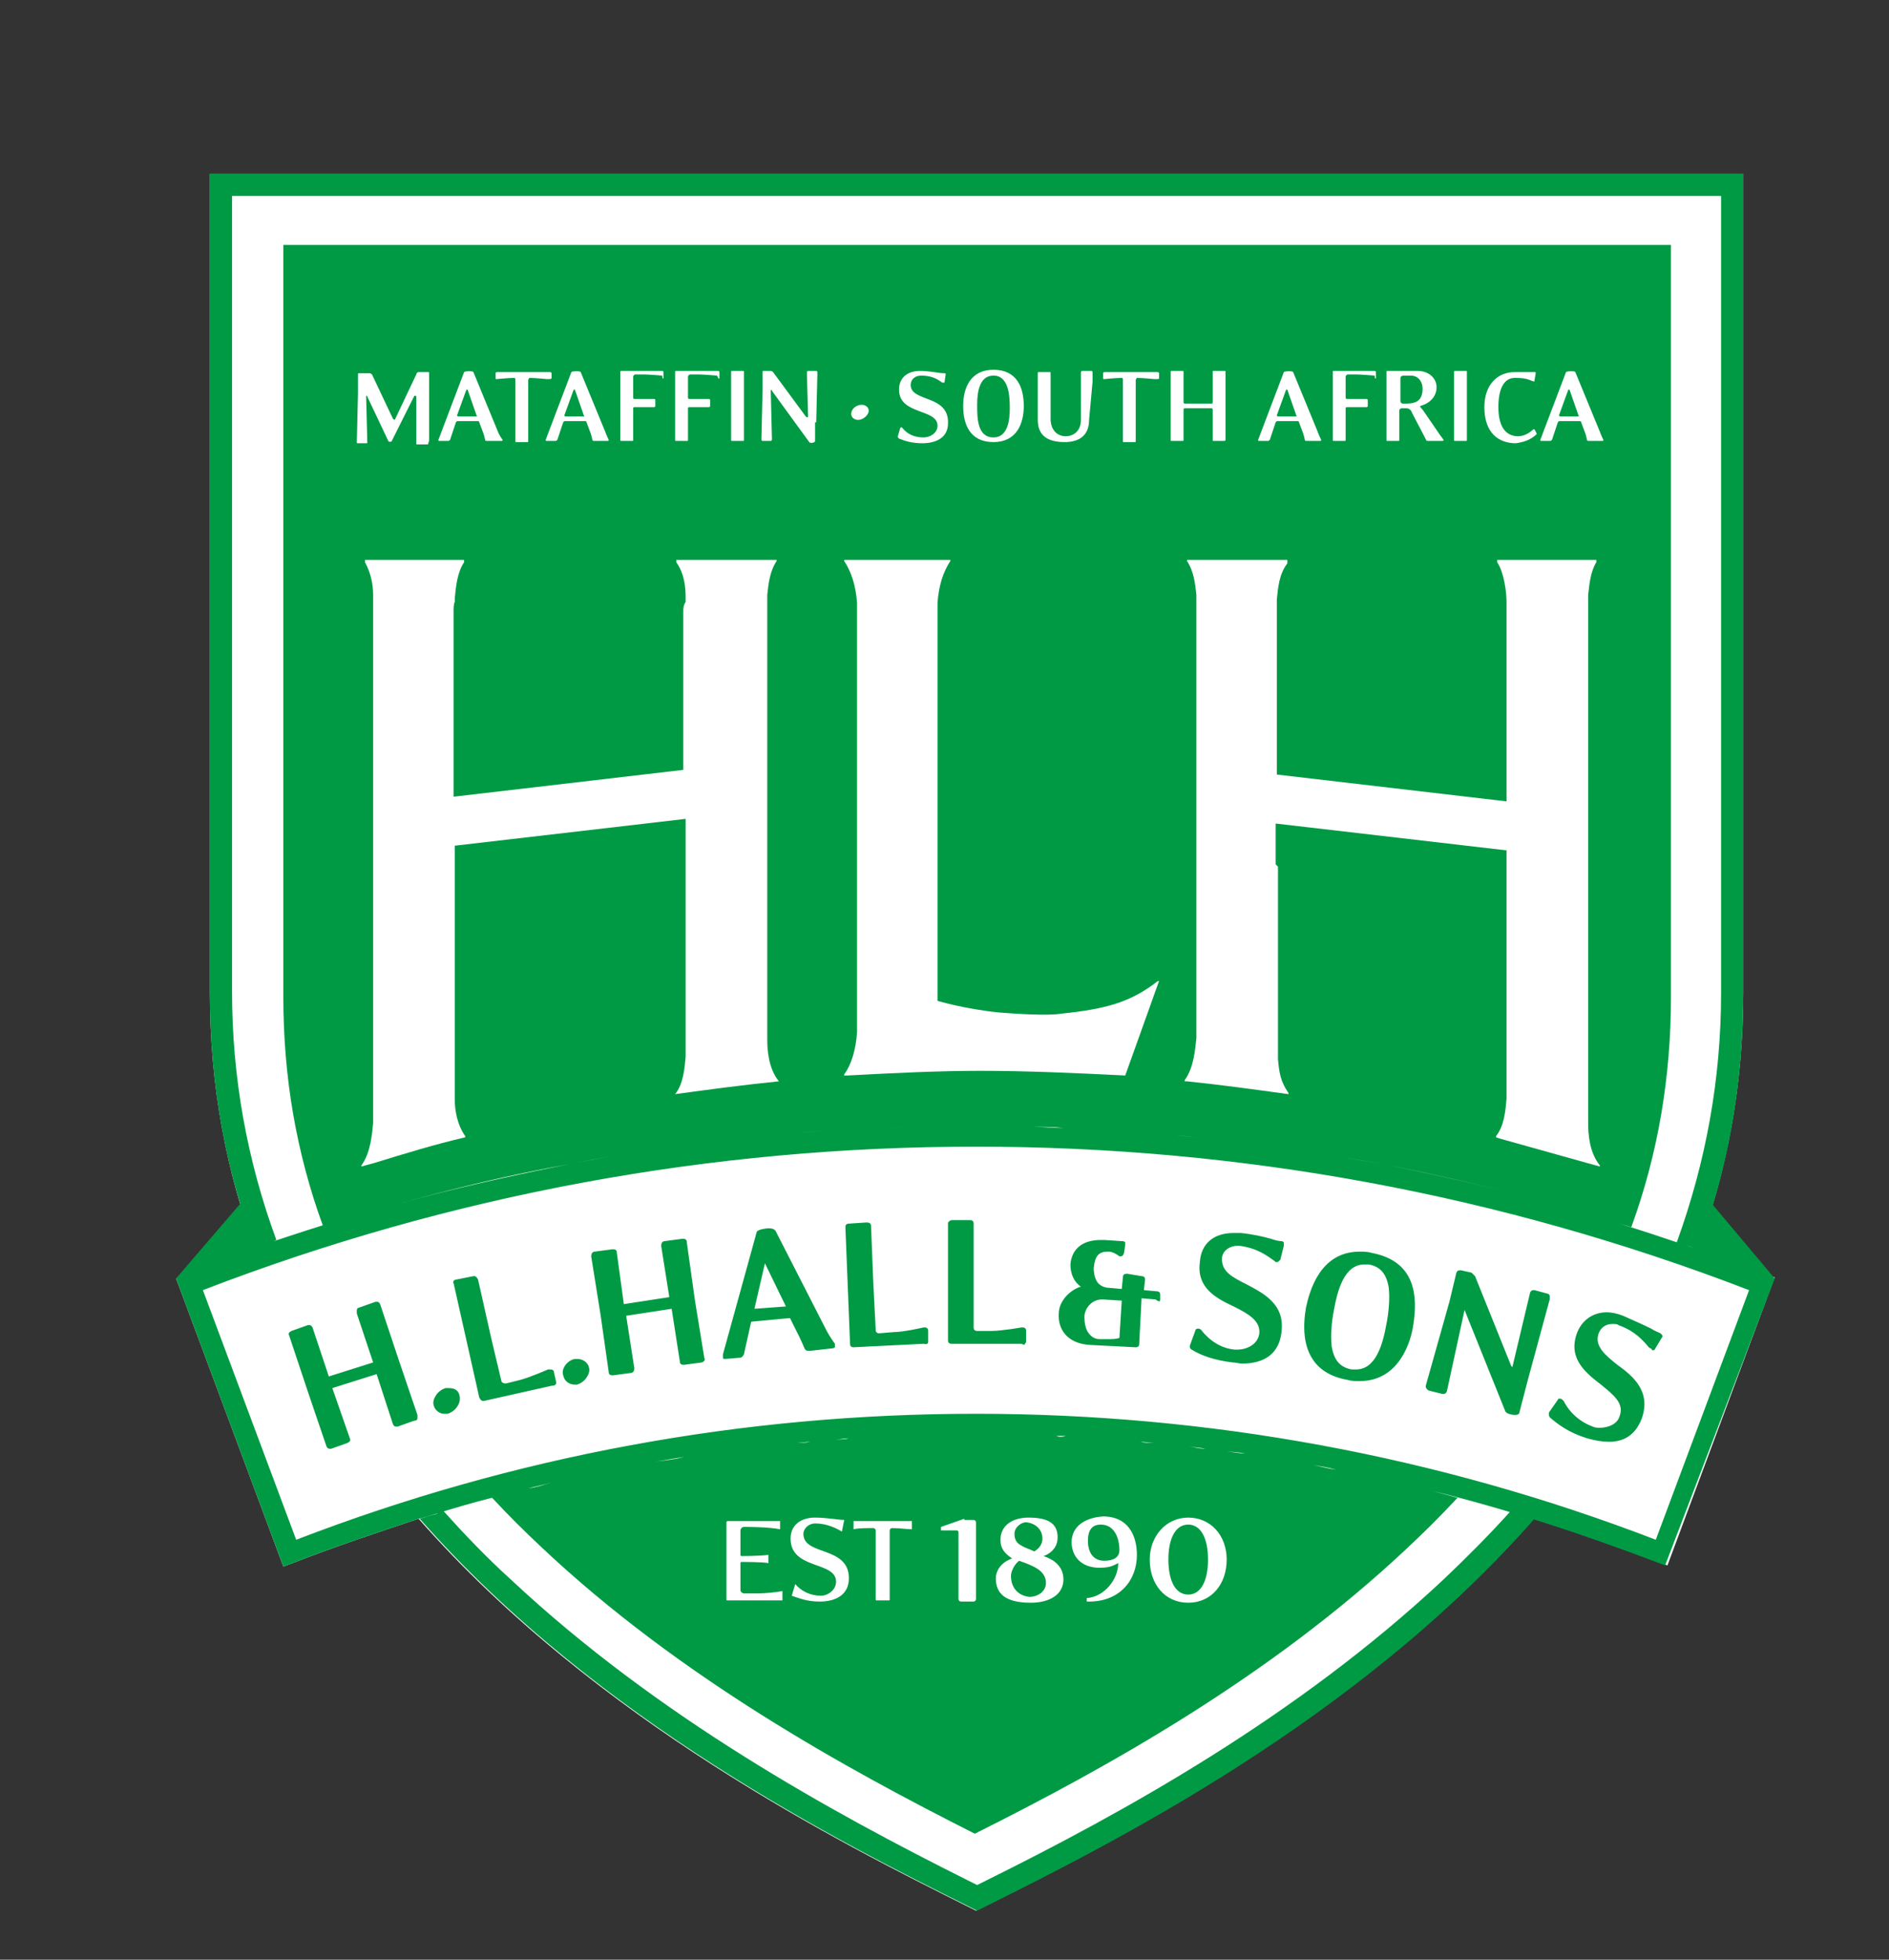
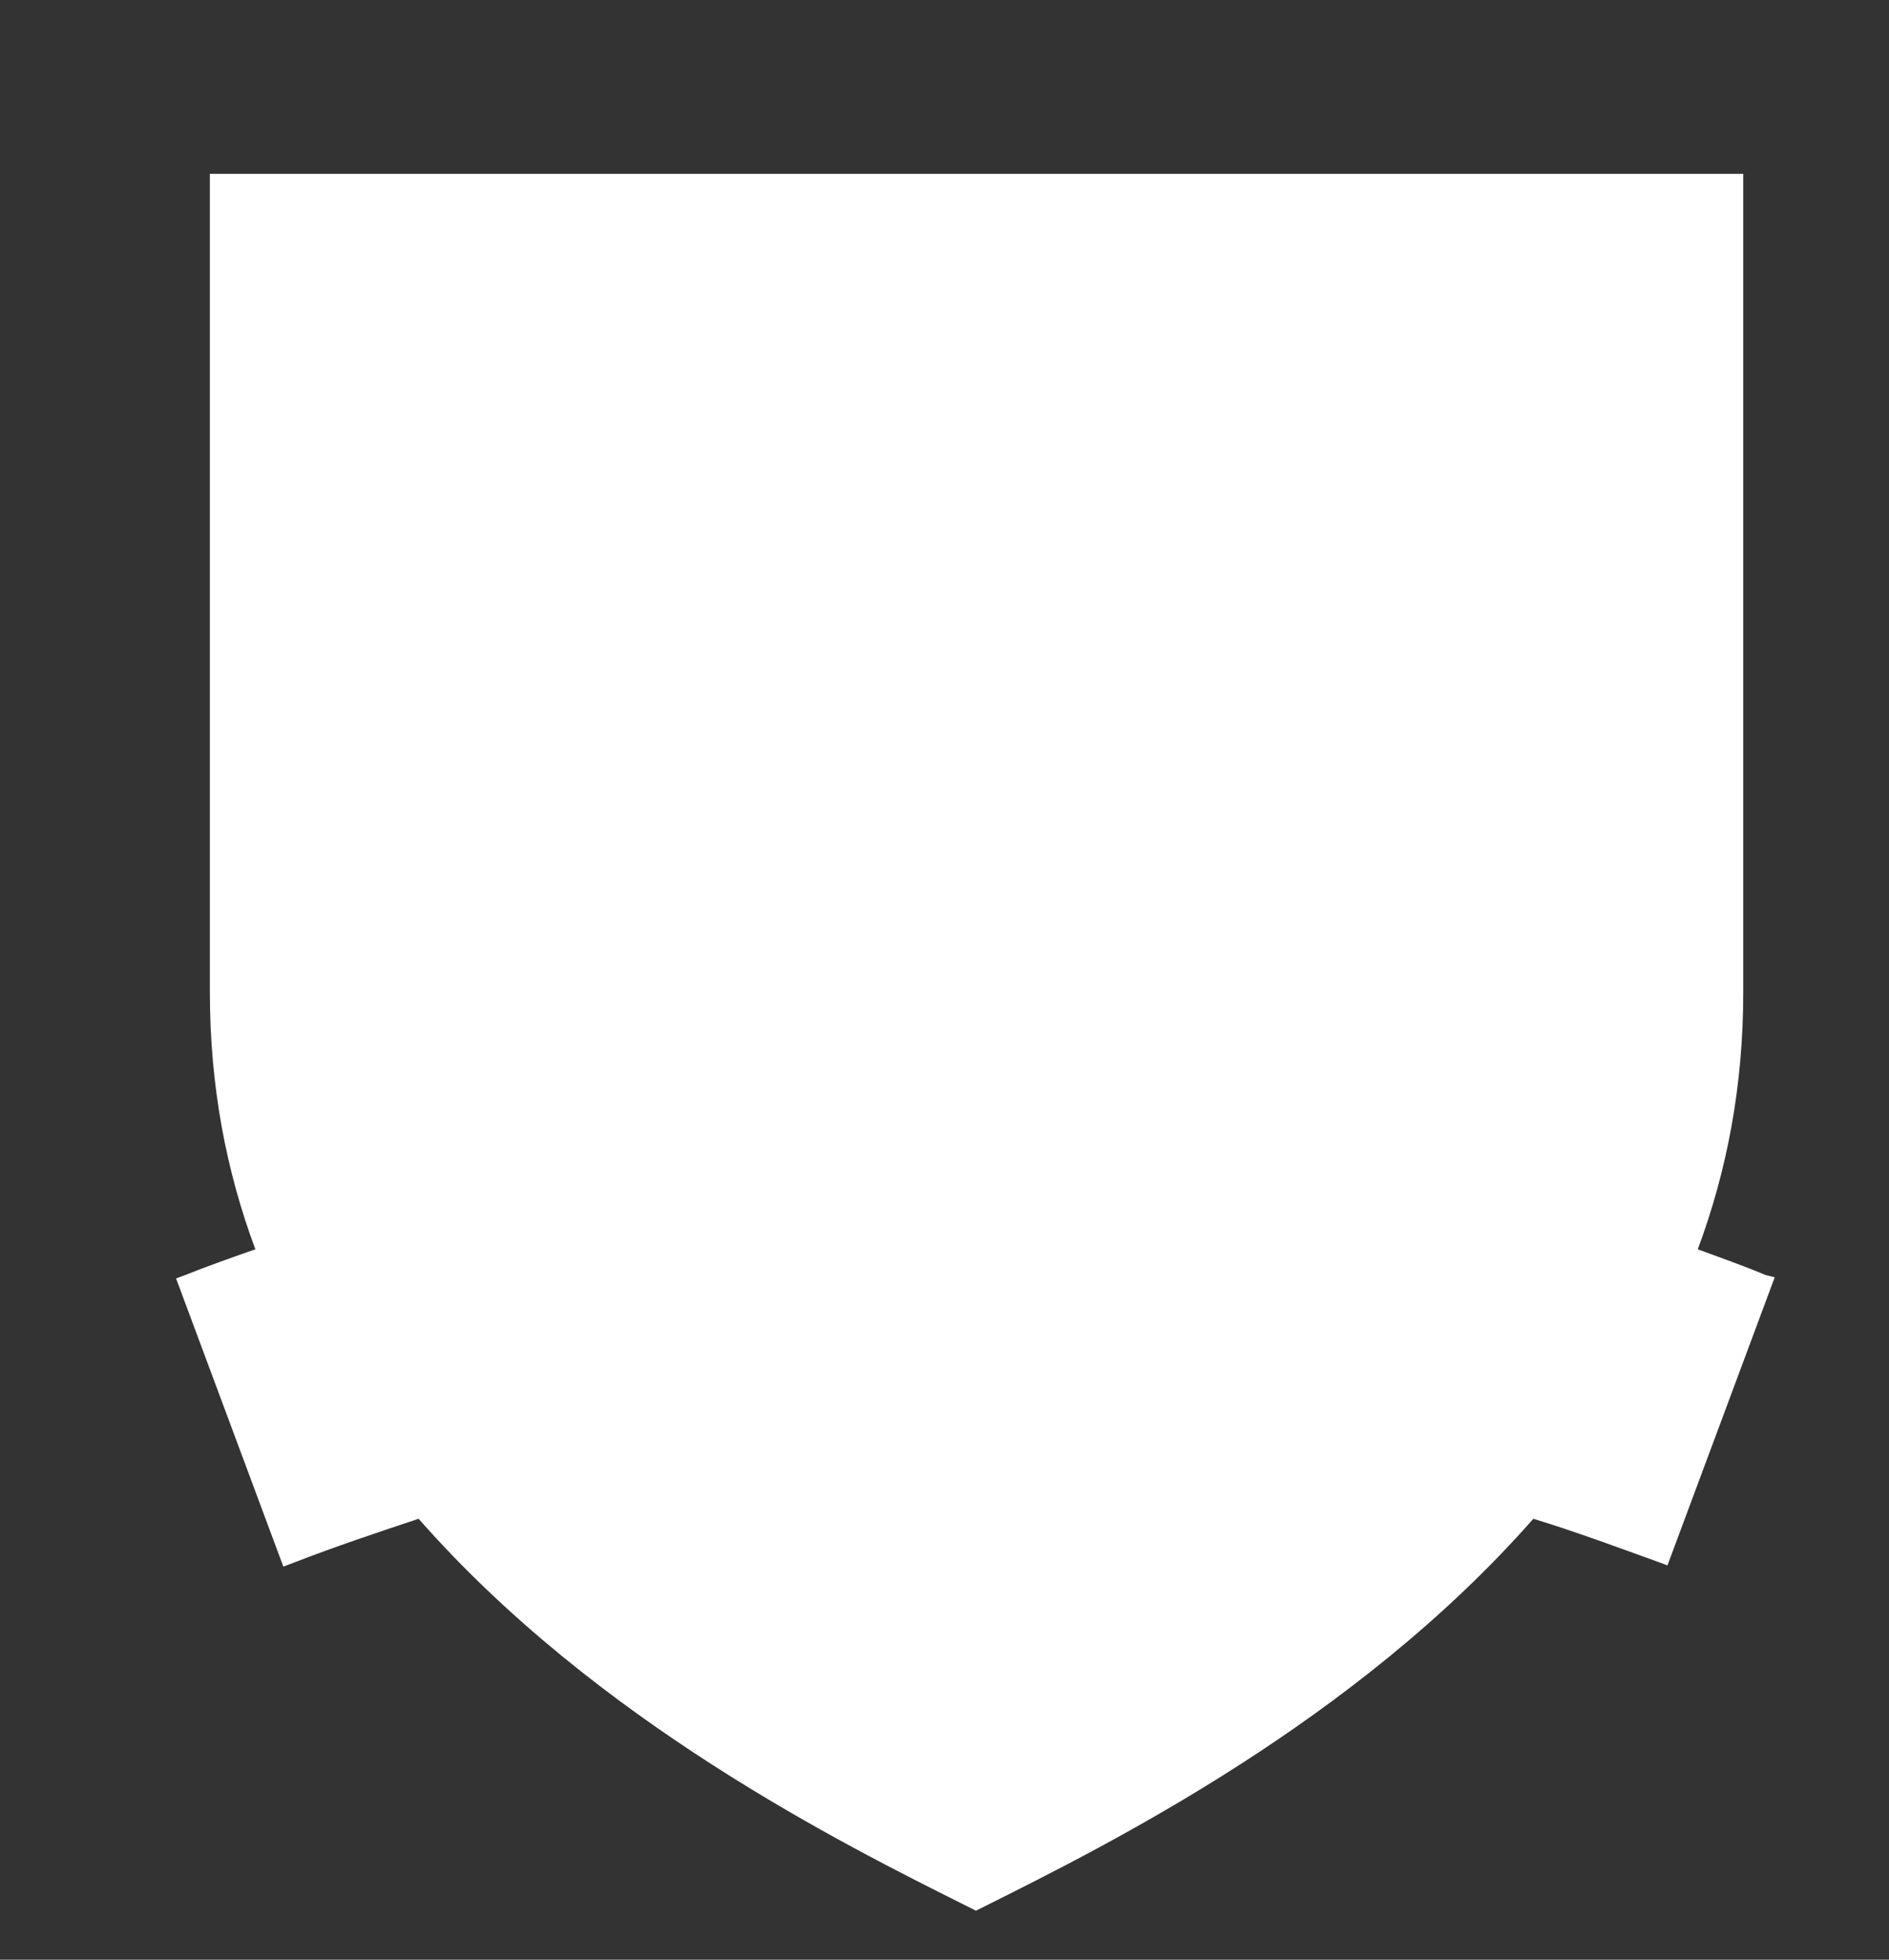
<svg xmlns="http://www.w3.org/2000/svg" xmlns:xlink="http://www.w3.org/1999/xlink" version="1.1" id="Halls_and_Sons_Logo" x="0px" y="0px" viewBox="0 0 162 168" enable-background="new 0 0 162 168" xml:space="preserve">
  <rect x="0" y="0" width="162" height="168" fill="#333333" stroke="none" />
  <rect x="0" y="3" fill="none" width="140.5" height="151.8" />
  <g>
    <defs>
      <rect id="SVGID_3_" x="-47.4" width="239.4" height="169.3" />
    </defs>
    <clipPath id="SVGID_1_">
      <use xlink:href="#SVGID_3_" overflow="visible" />
    </clipPath>
    <path clip-path="url(#SVGID_1_)" fill="#FFFFFF" d="M151.4,109.3c-1.9-0.8-3.9-1.5-5.8-2.2c2.5-6.7,3.9-14,3.9-22V14.9H18v70.2   c0,8,1.4,15.3,3.9,22c-2,0.7-4,1.4-6,2.2l-0.8,0.3l9.2,24.7l0.8-0.3c3.6-1.4,7.2-2.6,10.8-3.8c15.3,17.4,36.4,27.9,47,33.2l0.8,0.4   l0.8-0.4c10.6-5.3,31.7-15.8,47-33.2c3.6,1.1,7.1,2.4,10.7,3.7l0.8,0.3l9.2-24.7L151.4,109.3z" />
-     <path clip-path="url(#SVGID_1_)" fill="#009A44" d="M37.4,129.8c-0.5,0.1-1,0.3-1.4,0.4c15.3,17.4,36.4,27.9,47,33.2l0.8,0.4   l0.8-0.4c10.6-5.3,31.7-15.8,47-33.2c-0.7-0.2-1.4-0.4-2.1-0.6c-1.8,2-3.7,3.9-5.7,5.8c-12.6,11.8-27.5,20-39.2,25.8l-0.8,0.4   l-0.8-0.4c-11.6-5.8-26.6-14-39.2-25.8c-2.1-1.9-4-3.9-5.8-5.9C37.8,129.6,37.6,129.7,37.4,129.8 M35.8,121.6c0-0.1,0-0.2,0-0.3   l-1.6-4.7l-1.6-4.8c-0.1-0.2-0.2-0.2-0.3-0.2c0,0-0.1,0-0.1,0l-1.4,0.5c-0.1,0-0.2,0.1-0.2,0.2c0,0.1,0,0.2,0,0.3l1.4,4.2l-3.8,1.2   l-1.4-4.2c-0.1-0.2-0.2-0.2-0.3-0.2c0,0-0.1,0-0.1,0l-1.4,0.5c-0.2,0.1-0.3,0.2-0.2,0.4l1.6,4.8l1.6,4.7c0.1,0.2,0.2,0.2,0.3,0.2   c0,0,0.1,0,0.1,0l1.4-0.5c0.2-0.1,0.3-0.2,0.2-0.4l-1.5-4.3l3.8-1.2l1.4,4.3c0.1,0.2,0.2,0.2,0.3,0.2c0,0,0.1,0,0.1,0l1.4-0.5   C35.7,121.8,35.8,121.7,35.8,121.6 M38.5,119c-0.1,0-0.2,0-0.3,0c-0.3,0.1-0.6,0.3-0.8,0.6c-0.2,0.3-0.3,0.6-0.2,0.9   c0.1,0.4,0.5,0.7,0.9,0.7c0.1,0,0.2,0,0.3,0c0.3-0.1,0.6-0.3,0.8-0.6c0.2-0.3,0.3-0.6,0.2-1C39.3,119.2,39,119,38.5,119    M47.7,118.5l-0.2-0.9c0-0.1-0.1-0.2-0.3-0.2c-0.1,0-0.1,0-0.2,0c0,0-1.6,0.7-2.4,0.9l-1.2,0.3c0,0,0,0-0.1,0   c-0.1,0-0.3-0.1-0.3-0.2l-0.9-3.8l-1.1-4.9c-0.1-0.2-0.2-0.3-0.3-0.3c0,0-0.1,0-0.1,0l-1.5,0.3c-0.1,0-0.2,0.1-0.2,0.1   c0,0.1-0.1,0.2,0,0.2l1.1,4.9l1.1,4.9c0.1,0.2,0.2,0.3,0.3,0.3c0,0,0.1,0,0.1,0l5.8-1.3C47.7,118.8,47.7,118.6,47.7,118.5    M50.3,118.1c0.2-0.3,0.3-0.6,0.2-0.9c-0.1-0.4-0.5-0.7-1-0.7c-0.1,0-0.1,0-0.2,0c-0.6,0.1-1.2,0.8-1,1.4c0.1,0.5,0.5,0.8,1,0.8   c0.1,0,0.1,0,0.2,0C49.8,118.6,50.1,118.4,50.3,118.1 M60.4,116.4l-0.8-4.9l-0.7-5c0-0.2-0.1-0.3-0.3-0.3c0,0-0.1,0-0.1,0l-1.5,0.2   c-0.2,0-0.3,0.2-0.3,0.4l0.7,4.4l-3.9,0.6l-0.6-4.4c0-0.2-0.1-0.3-0.3-0.3c0,0-0.1,0-0.1,0l-1.5,0.2c-0.2,0-0.3,0.2-0.3,0.4l0.8,5   l0.7,4.9c0,0.2,0.1,0.3,0.3,0.3c0,0,0.1,0,0.1,0l1.5-0.2c0.2,0,0.3-0.2,0.3-0.4l-0.7-4.5l3.9-0.6l0.7,4.5c0,0.2,0.1,0.3,0.3,0.3   c0,0,0.1,0,0.1,0l1.5-0.2C60.4,116.7,60.5,116.6,60.4,116.4 M67.4,112l-2.7,0.2l0.9-3.9L67.4,112z M71.6,115.5c0,0,0-0.1,0-0.3   c0,0-0.5-0.7-0.7-1.1l-4.4-8.6c-0.1-0.1-0.2-0.2-0.6-0.2c-0.2,0-0.9,0.1-1,0.3L62,116.1c0,0.1,0,0.2,0,0.3c0,0.1,0.1,0.1,0.2,0.1   l0,0l1.2-0.1c0.2,0,0.3-0.1,0.4-0.3l0.6-2.7c0,0,0-0.1,0.1-0.1l3.2-0.3c0,0,0.1,0,0.1,0.1l0.7,1.4c0.2,0.4,0.5,1.1,0.5,1.1   c0.1,0.2,0.2,0.2,0.4,0.2c0,0,0,0,0.1,0l1.8-0.2C71.5,115.6,71.6,115.5,71.6,115.5 M79.6,115l0-0.9c0-0.2-0.1-0.3-0.3-0.3   c0,0-0.1,0-0.1,0c0,0-1.7,0.4-2.6,0.4l-1.2,0.1c-0.2,0-0.3-0.1-0.3-0.3l-0.2-3.9l-0.2-5c0-0.2-0.1-0.3-0.4-0.3c0,0-1.5,0.1-1.5,0.1   c-0.2,0-0.3,0.1-0.3,0.3l0.2,5l0.2,5c0,0.2,0.1,0.3,0.3,0.3l6-0.3C79.6,115.3,79.6,115.1,79.6,115 M87.9,115.2c0,0,0.1-0.1,0.1-0.2   l0-0.9c0-0.2-0.1-0.3-0.3-0.3c0,0-0.1,0-0.1,0c0,0-1.7,0.3-2.6,0.3l-1.2,0c-0.2,0-0.3-0.1-0.3-0.3l0-3.9l0-5c0-0.2-0.1-0.3-0.3-0.3   l-1.5,0c-0.1,0-0.2,0-0.3,0.1c-0.1,0.1-0.1,0.1-0.1,0.2l0,5l0,5c0,0.2,0.1,0.3,0.3,0.3l6,0C87.8,115.3,87.9,115.3,87.9,115.2    M96.2,111.5l-0.2,3.2c-0.3,0.1-0.6,0.1-1,0.1c-0.2,0-0.4,0-0.7,0c-0.5,0-0.8-0.3-1-0.6c-0.2-0.3-0.3-0.8-0.3-1.3   c0-0.7,0.6-1.5,1.5-1.5c0,0,0.1,0,0.1,0L96.2,111.5z M99.5,111.4l0-0.4c0-0.2-0.1-0.3-0.3-0.3l-1.1-0.1l0.1-0.9   c0-0.2-0.1-0.3-0.3-0.3l-1.2-0.2c0,0-0.1,0-0.1,0c-0.2,0-0.3,0.1-0.3,0.3l-0.1,1l-1.1-0.1c-0.4,0-0.8-0.2-1-0.5   c-0.2-0.3-0.3-0.7-0.3-1.2c0.1-1,0.4-1.4,1.2-1.4c0,0,0.1,0,0.1,0c0.4,0,0.9,0.4,0.9,0.4c0.1,0,0.1,0,0.1,0c0.1,0,0.2,0,0.3-0.3   l0.1-0.7c0-0.1,0-0.2,0-0.2c-0.1-0.1-0.2-0.1-0.3-0.1l-1.5-0.1c-0.1,0-0.2,0-0.3,0c-1.6,0-2.5,0.8-2.6,2.1c0,0.8,0.3,1.5,0.9,1.9   c-1,0.3-1.9,1.3-1.9,2.3c-0.1,1.3,0.7,2.6,2.7,2.7l3.9,0.2c0.2,0,0.3-0.1,0.3-0.3l0.2-3.9l1.2,0.1   C99.5,111.7,99.5,111.5,99.5,111.4 M110.1,106.8c0-0.1,0-0.2,0-0.3c0,0-0.1-0.1-0.2-0.1c-0.3,0-0.6-0.1-0.9-0.2   c-0.7-0.2-1.6-0.4-2.6-0.5c-0.2,0-0.4,0-0.6,0c-1.7,0-2.8,0.9-2.9,2.5c-0.3,2.2,1.4,3.1,2.9,3.8c1.2,0.6,2.3,1.2,2.2,2.3   c-0.1,0.9-1,1.4-1.9,1.4c-0.1,0-0.1,0-0.2,0c-1.2-0.1-2.2-0.8-2.9-1.7c-0.1-0.1-0.2-0.1-0.3-0.1c-0.1,0-0.2,0.1-0.2,0.2l-0.4,1.1   c-0.1,0.2-0.1,0.4,0.1,0.5c0.8,0.5,1.9,0.9,3.5,1.1c0.3,0,0.6,0.1,0.8,0.1c2,0,3.2-0.9,3.4-2.7c0.3-2.4-1.5-3.3-3-4.1   c-1.2-0.6-2.2-1.1-2.1-2.3c0.1-0.7,0.8-1,1.3-1c0.1,0,0.1,0,0.2,0c1.5,0.2,2.3,0.8,3,1.3l0,0c0.1,0.1,0.1,0.1,0.2,0.1   c0.1,0,0.2-0.1,0.3-0.2L110.1,106.8z M118.9,113.5c-0.3,1.7-0.9,3.9-2.6,3.9c-0.1,0-0.3,0-0.4,0c-1-0.2-1.5-0.8-1.7-2   c-0.1-1,0-2.1,0.2-3.1c0.3-1.7,0.9-3.9,2.6-3.9c0.1,0,0.3,0,0.4,0c1,0.2,1.5,0.8,1.7,2C119.2,111.3,119.1,112.5,118.9,113.5    M121.2,113.6c0.4-2.5,0.2-5.5-3.6-6.2c-0.3-0.1-0.7-0.1-1-0.1c-3.4,0-4.3,3.4-4.6,4.8c-0.6,3.5,0.6,5.7,3.6,6.2   c0.3,0.1,0.7,0.1,1,0.1C120,118.4,121,115,121.2,113.6 M132.9,111.4c0-0.1,0-0.2,0-0.3c0-0.1-0.1-0.2-0.2-0.2l-1.1-0.3   c0,0-0.1,0-0.1,0c-0.2,0-0.3,0.2-0.3,0.3l-1.5,6.3c0,0,0,0,0,0c0,0,0,0-0.1-0.1l-3.1-7.7c-0.1-0.1-0.2-0.2-0.3-0.3l-0.9-0.2   c0,0-0.1,0-0.1,0c-0.1,0-0.2,0-0.3,0.2l-0.6,2.5l-2,7.1c-0.1,0.3,0.1,0.4,0.2,0.5l1.2,0.3c0,0,0.1,0,0.1,0c0.2,0,0.3-0.2,0.3-0.3   l1.5-6.9l3.5,8.7c0.1,0.2,0.6,0.3,0.8,0.3c0.3,0,0.4-0.1,0.4-0.2l0.7-2.7L132.9,111.4z M141.9,115.7l0.6-1c0.1-0.1,0.1-0.2,0-0.3   c0,0-0.1-0.1-0.1-0.1c-0.2-0.1-0.5-0.2-0.8-0.4c-0.6-0.3-1.5-0.7-2.4-1.1c-0.5-0.2-1-0.3-1.4-0.3c-1.2,0-2.2,0.7-2.6,1.9   c-0.7,2.1,0.8,3.3,2.1,4.3c1.1,0.9,2,1.6,1.6,2.7c-0.2,0.7-1,1-1.7,1c-0.2,0-0.4,0-0.6-0.1c-1.1-0.4-2-1.2-2.5-2.2   c-0.1-0.1-0.2-0.2-0.3-0.2c-0.1,0-0.2,0-0.2,0.1l-0.7,1c-0.1,0.1-0.1,0.3,0,0.5c0.7,0.6,1.6,1.3,3.2,1.8c0.7,0.2,1.3,0.3,1.9,0.3   c1.4,0,2.3-0.7,2.8-2c0.8-2.3-0.7-3.6-2.1-4.6c-1-0.8-2-1.6-1.6-2.7c0.2-0.5,0.6-0.8,1.2-0.8c0.2,0,0.4,0,0.5,0.1   c1.4,0.5,2.1,1.3,2.6,1.9l0,0c0.1,0.1,0.2,0.1,0.2,0.1C141.7,115.8,141.8,115.8,141.9,115.7 M150,110.6l-8,21.4   c-18.7-7.2-38.4-10.8-58.3-10.8c-20,0-39.6,3.6-58.3,10.8l-8-21.4c21.3-8.2,43.6-12.3,66.3-12.3C106.4,98.3,128.7,102.4,150,110.6    M137.5,104.5c-1-0.3-2.1-0.6-3.1-0.9C135.4,103.9,136.5,104.2,137.5,104.5 M133.8,103.4c-1.1-0.3-2.2-0.6-3.3-0.9   C131.6,102.8,132.7,103.1,133.8,103.4 M130.1,102.4c-3.8-1-7.6-1.8-11.4-2.6C122.6,100.6,126.3,101.4,130.1,102.4 M118.6,99.8   c-1.2-0.2-2.4-0.4-3.5-0.6C116.3,99.4,117.4,99.6,118.6,99.8 M114.2,99c-0.9-0.2-1.9-0.3-2.8-0.4C112.3,98.7,113.3,98.9,114.2,99    M110.2,98.4c-0.8-0.1-1.7-0.2-2.5-0.3C108.5,98.2,109.4,98.3,110.2,98.4 M106.3,97.9c-0.8-0.1-1.6-0.2-2.4-0.3   C104.7,97.7,105.5,97.8,106.3,97.9 M102.5,97.5c-0.8-0.1-1.5-0.2-2.3-0.2C101,97.3,101.8,97.4,102.5,97.5 M98.7,97.1   c-0.8-0.1-1.5-0.1-2.3-0.2C97.2,97,98,97.1,98.7,97.1 M95,96.8c-0.8,0-1.6-0.1-2.3-0.1C93.4,96.8,94.2,96.8,95,96.8 M91.2,96.7   c-0.9,0-1.7-0.1-2.6-0.1C89.5,96.6,90.3,96.6,91.2,96.7 M83.6,96.5c1.3,0,2.5,0,3.8,0C86.2,96.5,84.9,96.5,83.6,96.5z M83.6,96.5   c-1.2,0-2.5,0-3.7,0C81.1,96.5,82.4,96.5,83.6,96.5 M78.7,96.6c-0.8,0-1.7,0-2.5,0.1C77,96.6,77.8,96.6,78.7,96.6 M74.8,96.7   c-0.8,0-1.6,0.1-2.4,0.1C73.2,96.8,74,96.8,74.8,96.7 M71,96.9c-0.8,0.1-1.5,0.1-2.3,0.2C69.4,97,70.2,97,71,96.9 M67.2,97.2   c-0.8,0.1-1.6,0.1-2.3,0.2C65.7,97.4,66.4,97.3,67.2,97.2 M63.5,97.6c-0.8,0.1-1.6,0.2-2.4,0.3C61.9,97.8,62.7,97.7,63.5,97.6    M59.8,98c-0.8,0.1-1.7,0.2-2.5,0.3C58.1,98.3,59,98.1,59.8,98 M56.1,98.5c-0.9,0.1-1.8,0.3-2.8,0.4C54.3,98.8,55.2,98.7,56.1,98.5    M52.5,99.1c-1.1,0.2-2.1,0.4-3.2,0.6C50.3,99.5,51.4,99.3,52.5,99.1 M48.8,99.8c-5,1-10,2.1-15,3.5   C38.8,101.9,43.8,100.7,48.8,99.8 M33.7,103.3c-1.2,0.3-2.4,0.7-3.5,1C31.3,104,32.5,103.7,33.7,103.3 M143.8,106.5   c0.5,0.2,1,0.3,1.5,0.5c-2.4-0.8-4.7-1.6-7.1-2.3c0.6,0.2,1.1,0.3,1.7,0.5c2.3-6.3,3.4-12.9,3.4-19.7V21H24.3v64.5   c0,6.8,1.1,13.3,3.4,19.6c0.7-0.2,1.4-0.4,2.1-0.7c-2.4,0.7-4.8,1.5-7.2,2.3c0.4-0.1,0.7-0.2,1.1-0.4c-2.5-6.8-3.8-13.9-3.8-21.3   V16.8h127.7v68.3C147.6,92.5,146.3,99.6,143.8,106.5 M42.3,128.4c0.7-0.2,1.3-0.3,2-0.5C43.6,128,43,128.2,42.3,128.4 M48.1,127   c1.2-0.3,2.4-0.5,3.6-0.8C50.5,126.4,49.3,126.7,48.1,127 M52.9,125.9c0.6-0.1,1.2-0.2,1.8-0.3C54.1,125.7,53.5,125.8,52.9,125.9    M56.2,125.3c0.8-0.1,1.7-0.3,2.5-0.4C57.9,125.1,57.1,125.2,56.2,125.3 M60.6,124.7c0.5-0.1,1-0.1,1.5-0.2   C61.6,124.5,61.1,124.6,60.6,124.7 M64,124.2c0.4-0.1,0.8-0.1,1.3-0.2C64.8,124.1,64.4,124.1,64,124.2 M68.3,123.7   c0.4,0,0.8-0.1,1.2-0.1C69,123.7,68.6,123.7,68.3,123.7 M71.7,123.4c0.4,0,0.7-0.1,1.1-0.1C72.4,123.4,72.1,123.4,71.7,123.4    M76,123.2c0.2,0,0.5,0,0.7,0C76.4,123.2,76.2,123.2,76,123.2 M79.4,123.1c0.3,0,0.6,0,0.9,0C80,123,79.7,123,79.4,123.1 M83.6,123    M45.3,127.6c0.7-0.2,1.3-0.3,2-0.5C46.6,127.3,46,127.5,45.3,127.6 M87,123c0.3,0,0.6,0,1,0C87.6,123,87.3,123,87,123 M90.6,123.1   c0.3,0,0.5,0,0.8,0C91.1,123.2,90.8,123.2,90.6,123.1 M94.5,123.4c0.4,0,0.7,0.1,1.1,0.1C95.2,123.4,94.9,123.4,94.5,123.4    M97.8,123.6c0.4,0,0.8,0.1,1.2,0.1C98.6,123.7,98.2,123.7,97.8,123.6 M102,124c0.5,0.1,0.9,0.1,1.4,0.2   C102.9,124.2,102.5,124.1,102,124 M105.2,124.4c0.5,0.1,1.1,0.1,1.6,0.2C106.3,124.6,105.7,124.5,105.2,124.4 M108.3,124.9   c1,0.2,2,0.3,3.1,0.5C110.4,125.2,109.3,125.1,108.3,124.9 M112.6,125.6c0.7,0.1,1.3,0.2,2,0.4   C113.9,125.9,113.2,125.7,112.6,125.6 M115.5,126.2c2.2,0.5,4.5,0.9,6.7,1.5C120,127.1,117.8,126.6,115.5,126.2 M152.2,109.6   l-5.3-6.3c1.7-5.6,2.6-11.7,2.6-18.2V14.9H18v70.2c0,6.5,0.9,12.5,2.6,18.1l-5.5,6.4l0,0l0,0l0,0l0,0l9.2,24.7l0.8-0.3   c3.6-1.4,7.2-2.6,10.8-3.8c0.5-0.1,1-0.3,1.4-0.4c1.6-0.5,3.3-1,4.9-1.4c1.4,1.5,2.8,2.9,4.3,4.3c11.8,11.1,26,18.9,37.1,24.5   c11.2-5.6,25.3-13.4,37.1-24.5c1.5-1.4,2.9-2.8,4.3-4.3c-0.7-0.2-1.5-0.4-2.2-0.6c6.5,1.6,12.9,3.7,19.2,6.1l0.8,0.3L152.2,109.6   L152.2,109.6L152.2,109.6L152.2,109.6L152.2,109.6z" />
    <path clip-path="url(#SVGID_1_)" fill="#FFFFFF" d="M109.4,74.1v-3.5l19.8,2.3l0,21.3c-0.1,1.1-0.2,2.3-0.9,3.2v0.1l0.3,0.1   c2.5,0.7,5,1.4,7.5,2.1l1.1,0.3v-0.1c-0.9-1.1-1-2.7-1-3.6l0-43.9c0-0.1,0-0.8,0-0.8l0-0.2l0-0.4c0.1-0.9,0.2-2,0.7-2.8V48h-8.5   v0.2c0.6,0.9,0.8,2.6,0.8,3.4c0,0.3,0,0.6,0,0.9v16.2l-19.7-2.3V52.5c0-0.3,0-1.1,0-1.1c0.1-1,0.2-2.2,0.9-3.1V48h-8.6v0.1   c0.6,0.9,0.7,2,0.8,2.9l0,0.6l0,0.6c0,0.1,0,0.1,0,0.2c0,0,0,36.5,0,36.6c-0.1,0.9-0.2,2.5-1,3.6v0.1l0.2,0   c2.9,0.3,5.8,0.7,8.7,1.1v-0.1c-0.7-1-0.8-1.8-0.9-2.9c0,0,0-1,0-1.3V74.3L109.4,74.1z M93.3,132.1c0-1.2,0.6-1.4,1.1-1.4   c1.2,0,1.6,1.2,1.6,2.2c0,0.6-0.5,0.9-1.3,0.9C93.7,133.8,93.3,133,93.3,132.1 M91.9,132.2c0,1.2,0.8,2.2,2.4,2.2   c0.9,0,1.2-0.2,1.6-0.4l0,0c0,1.4-1.2,2.9-2.7,3c0,0,0,0.3,0,0.3h0.2c2.6,0,4.1-1.8,4.1-4c0-1.6-0.7-3.3-2.9-3.3   C93,130.1,91.9,130.9,91.9,132.2 M86.7,135.1c0-0.4,0.3-1,0.7-1.3c1.1,0.4,2.3,0.8,2.3,1.9c0,0.8-0.8,1.2-1.4,1.2   C87.3,136.8,86.7,136.1,86.7,135.1 M89.4,131.9c0,0.4-0.2,0.8-0.7,1.1c-0.4-0.2-0.8-0.3-1.1-0.5c-0.4-0.2-0.6-0.5-0.6-1   c0-0.6,0.6-1,1-1C88.9,130.6,89.4,131.2,89.4,131.9 M85.4,135.3c0,1.3,0.8,2.1,3,2.1c1.6,0,2.8-0.7,2.8-2c0-1.1-0.8-1.7-1.7-2   c0.8-0.3,1.2-0.9,1.2-1.6c0-1.2-0.8-1.7-2.5-1.7c-1.4,0-2.4,0.7-2.4,1.9c0,0.8,0.4,1.2,1,1.6C85.7,134,85.4,134.8,85.4,135.3    M82.7,130.2l-2,0.7v0.3c0,0,1.3,0,1.3,0c0.1,0,0.2,0,0.2,0.2l0,2.4l0,3.3c0,0.1,0.1,0.2,0.2,0.2h1.1c0.1,0,0.2-0.1,0.2-0.2l0-3.3   l0-3.3c0-0.1-0.1-0.2-0.2-0.2H82.7z M75.8,130.4h-2.6v0.7c0.4-0.1,1.2-0.1,1.7-0.1c0.1,0,0.2,0.1,0.2,0.2l0,2.6l0,3.3   c0,0.1,0,0.1,0.1,0.1h0.2h0.3h0.5c0.1,0,0.1,0,0.1-0.1l0-3.3l0-2.6c0-0.1,0.1-0.2,0.2-0.2c0.6,0,1.3,0.1,1.7,0.1v-0.7H75.8z    M71.7,135.6c0,0.7-0.7,1.2-1.3,1.2c-0.9,0-1.7-0.4-2.2-1c0,0-0.3,1-0.3,1c0.6,0.2,1.3,0.5,2.4,0.5c1.4,0,2.5-0.6,2.5-2   c0-2.8-3.9-1.9-3.9-3.8c0-0.5,0.5-0.9,1-0.9c1,0,1.8,0.4,2.3,0.7c0,0,0.2-1,0.2-1c-0.5,0-1.5-0.2-2.5-0.2c-1.3,0-2.1,0.7-2.1,1.8   C67.8,134.6,71.7,133.8,71.7,135.6 M62.3,130.5l0,3.3l0,3.3c0,0.1,0,0.1,0.1,0.1H67c0,0,0.1,0,0.1,0v-0.8c-0.5,0.1-1.5,0.2-2.1,0.2   c-0.1,0-0.2,0-0.3,0h-0.2c-0.2,0-0.3,0-0.4,0c0,0,0,0,0,0h-0.3c-0.1,0-0.3-0.1-0.3-0.3l0-2.3c0,0,0-0.1,0.1-0.1c0,0,1.8,0,2.3,0.1   c0,0,0,0,0,0v-0.7c-0.9,0.1-2.3,0.1-2.3,0.1c0,0-0.1,0-0.1-0.1l0-2.1c0-0.1,0.1-0.3,0.3-0.3h0.3c0,0,1.8,0,2.8,0.2v-0.7   c0,0-4.5,0-4.5,0C62.4,130.4,62.3,130.4,62.3,130.5 M36.8,37.7l0-2.9l0-2.8c0-0.1,0-0.1-0.1-0.1h-0.8c-0.1,0-0.2,0.1-0.2,0.2   l-1.8,3.8c0,0.1-0.1,0.1-0.2,0l-1.8-3.8c0,0-0.1-0.1-0.2-0.1h-0.9c-0.1,0-0.1,0-0.1,0.1l0,1.6l-0.1,4.2c0,0.1,0,0.1,0.1,0.1h0.7   c0.1,0,0.1,0,0.1-0.1l-0.1-3.9c0-0.1,0.1-0.1,0.1,0l1.8,3.8c0,0.1,0.3,0.1,0.3,0l1.9-3.8c0-0.1,0.2-0.1,0.2,0v1.1l0,2.9   c0,0.1,0,0.1,0.1,0.1h0.9C36.8,37.8,36.8,37.8,36.8,37.7 M40.9,35.7h-1.6c0,0-0.1,0-0.1-0.1l0.8-2.2c0,0,0.1,0,0.1,0L40.9,35.7   C41,35.6,41,35.7,40.9,35.7 M42.7,37l-2.1-5.1c0-0.1-0.7-0.1-0.8,0l-2.2,5.8c0,0.1,0,0.1,0.1,0.1h0.7c0.1,0,0.1,0,0.2-0.1l0.5-1.5   c0,0,0.1-0.1,0.1-0.1h1.8c0,0,0.1,0,0.1,0.1l0.3,0.8c0.1,0.2,0.2,0.7,0.2,0.7c0,0.1,0.1,0.1,0.2,0.1H43c0.1,0,0.1,0,0.1-0.1   C43.1,37.7,42.8,37.3,42.7,37 M47.3,32.4l0-0.4c0-0.1-0.1-0.1-0.2-0.1h-4.4c-0.1,0-0.2,0-0.2,0.1l0,0.4c0,0.1,0,0.1,0.1,0.1   c0,0,1-0.1,1.5-0.1c0.1,0,0.1,0.1,0.1,0.2l0,2.3l0,2.9c0,0.1,0,0.1,0.1,0.1h0.9c0.1,0,0.1,0,0.1-0.1l0-2.9l0-2.3   c0-0.1,0.1-0.2,0.1-0.2c0.5,0,1.5,0.1,1.5,0.1C47.2,32.5,47.3,32.5,47.3,32.4 M50.1,35.7h-1.6c0,0-0.1,0-0.1-0.1l0.8-2.2   c0,0,0.1,0,0.1,0L50.1,35.7C50.2,35.6,50.2,35.7,50.1,35.7 M52.1,37.8c0.1,0,0.1,0,0.1-0.1c0,0-0.2-0.4-0.3-0.7l-2.1-5.1   c0-0.1-0.7-0.1-0.8,0l-2.2,5.8c0,0.1,0,0.1,0.1,0.1h0.7c0.1,0,0.1,0,0.2-0.1l0.5-1.5c0,0,0.1-0.1,0.1-0.1h1.8c0,0,0.1,0,0.1,0.1   l0.3,0.8c0.1,0.2,0.2,0.7,0.2,0.7c0,0.1,0.1,0.1,0.2,0.1H52.1z M56.9,32.4v-0.5c0-0.1-0.1-0.1-0.1-0.1h-3.5c-0.1,0-0.1,0-0.1,0.1   l0,2.9l0,2.9c0,0.1,0,0.1,0.1,0.1h0.9c0.1,0,0.1,0,0.1-0.1l0-2.7c0,0,0-0.1,0.1-0.1l1.7,0c0,0,0.1,0,0.1-0.1v-0.5   c0,0,0-0.1-0.1-0.1l-1.7,0c0,0-0.1,0-0.1-0.1l0-1.8c0-0.1,0.1-0.2,0.2-0.2h0.7c0.4,0,1.6,0.1,1.6,0.1   C56.8,32.5,56.9,32.5,56.9,32.4 M58.6,52.4V66l-19.7,2.3V52.4c0-0.3,0-0.6,0.1-0.8l0-0.3c0.1-1,0.2-2.2,0.8-3.1V48h-8.5v0.2   c0.5,0.9,0.7,1.9,0.7,2.8l0,0.4l0,0.2l0,0.5l0,0.1c0,0.1,0,0.1,0,0.2l0,43.9c-0.1,0.9-0.2,2.5-1,3.6v0.1l1.1-0.3   c2.6-0.8,5.2-1.6,7.8-2.2v-0.1c-0.7-1-0.9-2.2-0.9-3.2l0-21.7l19.8-2.3v3.5l0,1.1v14.7c0,0.3,0,1.1,0,1.1c-0.1,1.1-0.2,2.3-0.9,3.2   c2.9-0.4,5.9-0.8,8.9-1.1v0c-0.9-1.1-1-2.7-1-3.6c0,0,0-36.9,0-36.9l0-0.6l0-0.6c0.1-0.9,0.2-2,0.8-2.9V48h-8.6v0.2   c0.7,1,0.8,2.1,0.8,3.1l0,0.3C58.6,51.9,58.6,52.2,58.6,52.4 M61.7,32.4v-0.5c0-0.1-0.1-0.1-0.1-0.1H58c-0.1,0-0.1,0-0.1,0.1l0,2.9   l0,2.9c0,0.1,0,0.1,0.1,0.1h0.9c0.1,0,0.1,0,0.1-0.1l0-2.7c0,0,0-0.1,0.1-0.1l1.7,0c0,0,0.1,0,0.1-0.1v-0.5c0,0,0-0.1-0.1-0.1   l-1.7,0c0,0-0.1,0-0.1-0.1l0-1.8c0-0.1,0.1-0.2,0.2-0.2h0.7c0.4,0,1.6,0.1,1.6,0.1C61.6,32.5,61.7,32.5,61.7,32.4 M63.8,37.7l0-2.9   l0-2.9c0-0.1,0-0.1-0.1-0.1h-0.9c-0.1,0-0.1,0-0.1,0.1l0,2.9l0,2.9c0,0.1,0,0.1,0.1,0.1h0.9C63.8,37.8,63.8,37.8,63.8,37.7    M70,36.2l0.1-4.2c0-0.1,0-0.2-0.1-0.2h-0.7c-0.1,0-0.1,0.1-0.1,0.2l0.1,3.7c0,0.1-0.1,0.1-0.2,0l-2.8-3.8c0,0-0.1-0.1-0.2-0.1   h-0.6c-0.1,0-0.1,0-0.1,0.1l0,1.5l-0.1,4.2c0,0.1,0,0.2,0.1,0.2h0.7c0.1,0,0.1-0.1,0.1-0.2l-0.1-4.1c0-0.1,0.1-0.1,0.1,0l3.2,4.4   c0,0.1,0.5,0.1,0.5-0.1V36.2z M74.5,35.2c0-0.3-0.3-0.5-0.6-0.5c-0.4,0-0.9,0.3-0.9,0.8c0,0.3,0.3,0.5,0.6,0.5   C74,36,74.5,35.6,74.5,35.2 M78.1,33c0-0.5,0.4-0.8,0.9-0.8c0.9,0,1.4,0.3,1.8,0.6c0.1,0,0.1,0,0.2,0l0.1-0.7c0-0.1,0-0.1-0.1-0.1   c-0.5,0-1.2-0.2-2.1-0.2c-1.1,0-1.8,0.6-1.8,1.6c0,2.2,3.3,1.6,3.3,3.1c0,0.6-0.6,1-1.2,1c-0.8,0-1.4-0.3-1.8-0.8   c-0.1-0.1-0.1-0.1-0.2,0l-0.2,0.7c0,0.1,0,0.1,0.1,0.2c0.5,0.2,1.1,0.4,2,0.4c1.2,0,2.2-0.5,2.2-1.7C81.4,33.8,78.1,34.5,78.1,33    M80.4,51.7c0.1-1.5,0.5-2.7,1.1-3.6V48h-9.1v0.1c0.6,0.9,1,2.1,1.1,3.6c0,0.2,0,0.5,0,0.8l0,36c-0.1,1.5-0.5,2.8-1.1,3.6v0.1   l0.3,0c3.8-0.2,7.6-0.4,11.4-0.4c4.1,0,8.3,0.2,12.4,0.4l2.9-8.1h-0.1c-2.3,1.8-4.4,2.4-8.3,2.8c-1.2,0.2-4,0-5.3-0.1   c-3-0.3-5.3-1-5.3-1l0-33.4C80.4,52.2,80.4,52,80.4,51.7 M86.6,35c0,1.1-0.2,2.5-1.4,2.5c-1.4,0-1.4-1.7-1.4-2.8   c0-1.1,0.2-2.5,1.4-2.5C86.5,32.2,86.6,33.9,86.6,35 M87.8,34.8c0-1.6-0.6-3.1-2.6-3.1c-2,0-2.6,1.6-2.6,3.1c0,1.6,0.6,3.1,2.6,3.1   C87.2,37.9,87.8,36.3,87.8,34.8 M93.7,32.7c0-0.3,0-0.7,0-0.7c0-0.1,0-0.2-0.1-0.2h-0.8c-0.1,0-0.1,0.1-0.1,0.2c0,0,0,0.4,0,0.7   l0,3.3c0,1-0.7,1.4-1.3,1.4c-0.7,0-1.3-0.5-1.3-1.5v-3.2l0-0.7c0-0.1,0-0.1-0.1-0.1h-0.9c-0.1,0-0.1,0-0.1,0.1l0,0.7l0,3.3   c0,1.3,0.8,1.9,2.3,1.9c1.4,0,2.1-0.7,2.1-1.9L93.7,32.7z M99.4,32.4l0-0.4c0-0.1-0.1-0.1-0.2-0.1h-4.4c-0.1,0-0.2,0-0.2,0.1l0,0.4   c0,0.1,0,0.1,0.1,0.1c0,0,1-0.1,1.5-0.1c0.1,0,0.1,0.1,0.1,0.2l0,2.3l0,2.9c0,0.1,0,0.1,0.1,0.1h0.9c0.1,0,0.1,0,0.1-0.1l0-2.9   l0-2.3c0-0.1,0.1-0.2,0.1-0.2c0.5,0,1.5,0.1,1.5,0.1C99.4,32.5,99.4,32.5,99.4,32.4 M101.9,130.7c1.1,0,1.7,1.2,1.7,3s-0.6,3-1.7,3   c-1.1,0-1.7-1.2-1.7-3S100.8,130.7,101.9,130.7 M101.9,130.1c-1.9,0-3.3,1.6-3.3,3.6c0,2.1,1.3,3.7,3.3,3.7s3.3-1.6,3.3-3.7   C105.2,131.6,103.8,130.1,101.9,130.1 M105.1,37.7l0-2.9l0-2.9c0-0.1,0-0.1-0.1-0.1h-0.9c-0.1,0-0.1,0-0.1,0.1l0,2.6   c0,0,0,0.1-0.1,0.1h-2.3c0,0-0.1,0-0.1-0.1l0-2.6c0-0.1,0-0.1-0.1-0.1h-0.9c-0.1,0-0.1,0-0.1,0.1l0,2.9l0,2.9c0,0.1,0,0.1,0.1,0.1   h0.9c0.1,0,0.1,0,0.1-0.1l0-2.6c0,0,0-0.1,0.1-0.1h2.3c0,0,0.1,0,0.1,0.1l0,2.6c0,0.1,0,0.1,0.1,0.1h0.9   C105,37.8,105.1,37.8,105.1,37.7 M111.2,35.7h-1.6c0,0-0.1,0-0.1-0.1l0.8-2.2c0,0,0.1,0,0.1,0L111.2,35.7   C111.3,35.6,111.2,35.7,111.2,35.7 M113.2,37.8c0.1,0,0.1,0,0.1-0.1c0,0-0.2-0.4-0.3-0.7l-2.1-5.1c0-0.1-0.7-0.1-0.8,0l-2.2,5.8   c0,0.1,0,0.1,0.1,0.1h0.7c0.1,0,0.1,0,0.2-0.1l0.5-1.5c0,0,0.1-0.1,0.1-0.1h1.8c0,0,0.1,0,0.1,0.1l0.3,0.8c0.1,0.2,0.2,0.7,0.2,0.7   c0,0.1,0.1,0.1,0.2,0.1H113.2z M118,32.4v-0.5c0-0.1-0.1-0.1-0.1-0.1h-3.5c-0.1,0-0.1,0-0.1,0.1l0,2.9l0,2.9c0,0.1,0,0.1,0.1,0.1   h0.9c0.1,0,0.1,0,0.1-0.1l0-2.7c0,0,0-0.1,0.1-0.1l1.7,0c0,0,0.1,0,0.1-0.1v-0.5c0,0,0-0.1-0.1-0.1l-1.7,0c0,0-0.1,0-0.1-0.1l0-1.8   c0-0.1,0.1-0.2,0.2-0.2h0.7c0.4,0,1.6,0.1,1.6,0.1C117.9,32.5,118,32.5,118,32.4 M120.6,34.6h-0.3c-0.1,0-0.2-0.1-0.2-0.2l0-2   c0-0.1,0.1-0.2,0.3-0.2h0.6c0.6,0,1,0.5,1,1.1C122,34.3,121.5,34.6,120.6,34.6 M123.8,37.7l-0.3-0.4l-1.3-1.9   c-0.2-0.3-0.3-0.4-0.4-0.5c0,0,0-0.1,0-0.1c0.8-0.2,1.4-0.8,1.4-1.6c0-0.8-0.7-1.4-1.6-1.4h-2.6c-0.1,0-0.1,0-0.1,0.1l0,2.9l0,2.9   c0,0.1,0,0.1,0.1,0.1h0.9c0.1,0,0.1,0,0.1-0.1l0-2.5c0-0.1,0.1-0.2,0.2-0.2h0.4c0.2,0,0.4,0.1,0.5,0.4l1.2,2.3   c0,0.1,0.1,0.1,0.2,0.1h1.1C123.8,37.8,123.8,37.8,123.8,37.7 M125.8,37.7l0-2.9l0-2.9c0-0.1,0-0.1-0.1-0.1h-0.9   c-0.1,0-0.1,0-0.1,0.1l0,2.9l0,2.9c0,0.1,0,0.1,0.1,0.1h0.9C125.8,37.8,125.8,37.8,125.8,37.7 M131.8,37.2   C131.8,37.1,131.8,37.1,131.8,37.2l-0.2-0.4c0,0-0.1,0-0.1,0c-0.3,0.3-0.8,0.6-1.3,0.6c-0.9,0-1.7-0.6-1.7-2.5   c0-1.6,0.5-2.5,1.4-2.5c0.9,0,1.1,0.1,1.6,0.3c0.1,0,0.1,0,0.1-0.1l0.1-0.6c0-0.1,0-0.1-0.1-0.1h-1.7c-1.5,0-2.6,1.1-2.6,3   c0,2.3,1.3,3.1,2.7,3.1C130.7,37.9,131.3,37.7,131.8,37.2 M135.4,35.7h-1.6c0,0-0.1,0-0.1-0.1l0.8-2.2c0,0,0.1,0,0.1,0L135.4,35.7   C135.4,35.6,135.4,35.7,135.4,35.7 M137.5,37.7c0,0-0.2-0.4-0.3-0.7l-2.1-5.1c0-0.1-0.7-0.1-0.8,0l-2.2,5.8c0,0.1,0,0.1,0.1,0.1   h0.7c0.1,0,0.1,0,0.2-0.1l0.5-1.5c0,0,0.1-0.1,0.1-0.1h1.8c0,0,0.1,0,0.1,0.1l0.3,0.8c0.1,0.2,0.2,0.7,0.2,0.7   c0,0.1,0.1,0.1,0.2,0.1h1.1C137.5,37.8,137.5,37.8,137.5,37.7" />
  </g>
</svg>